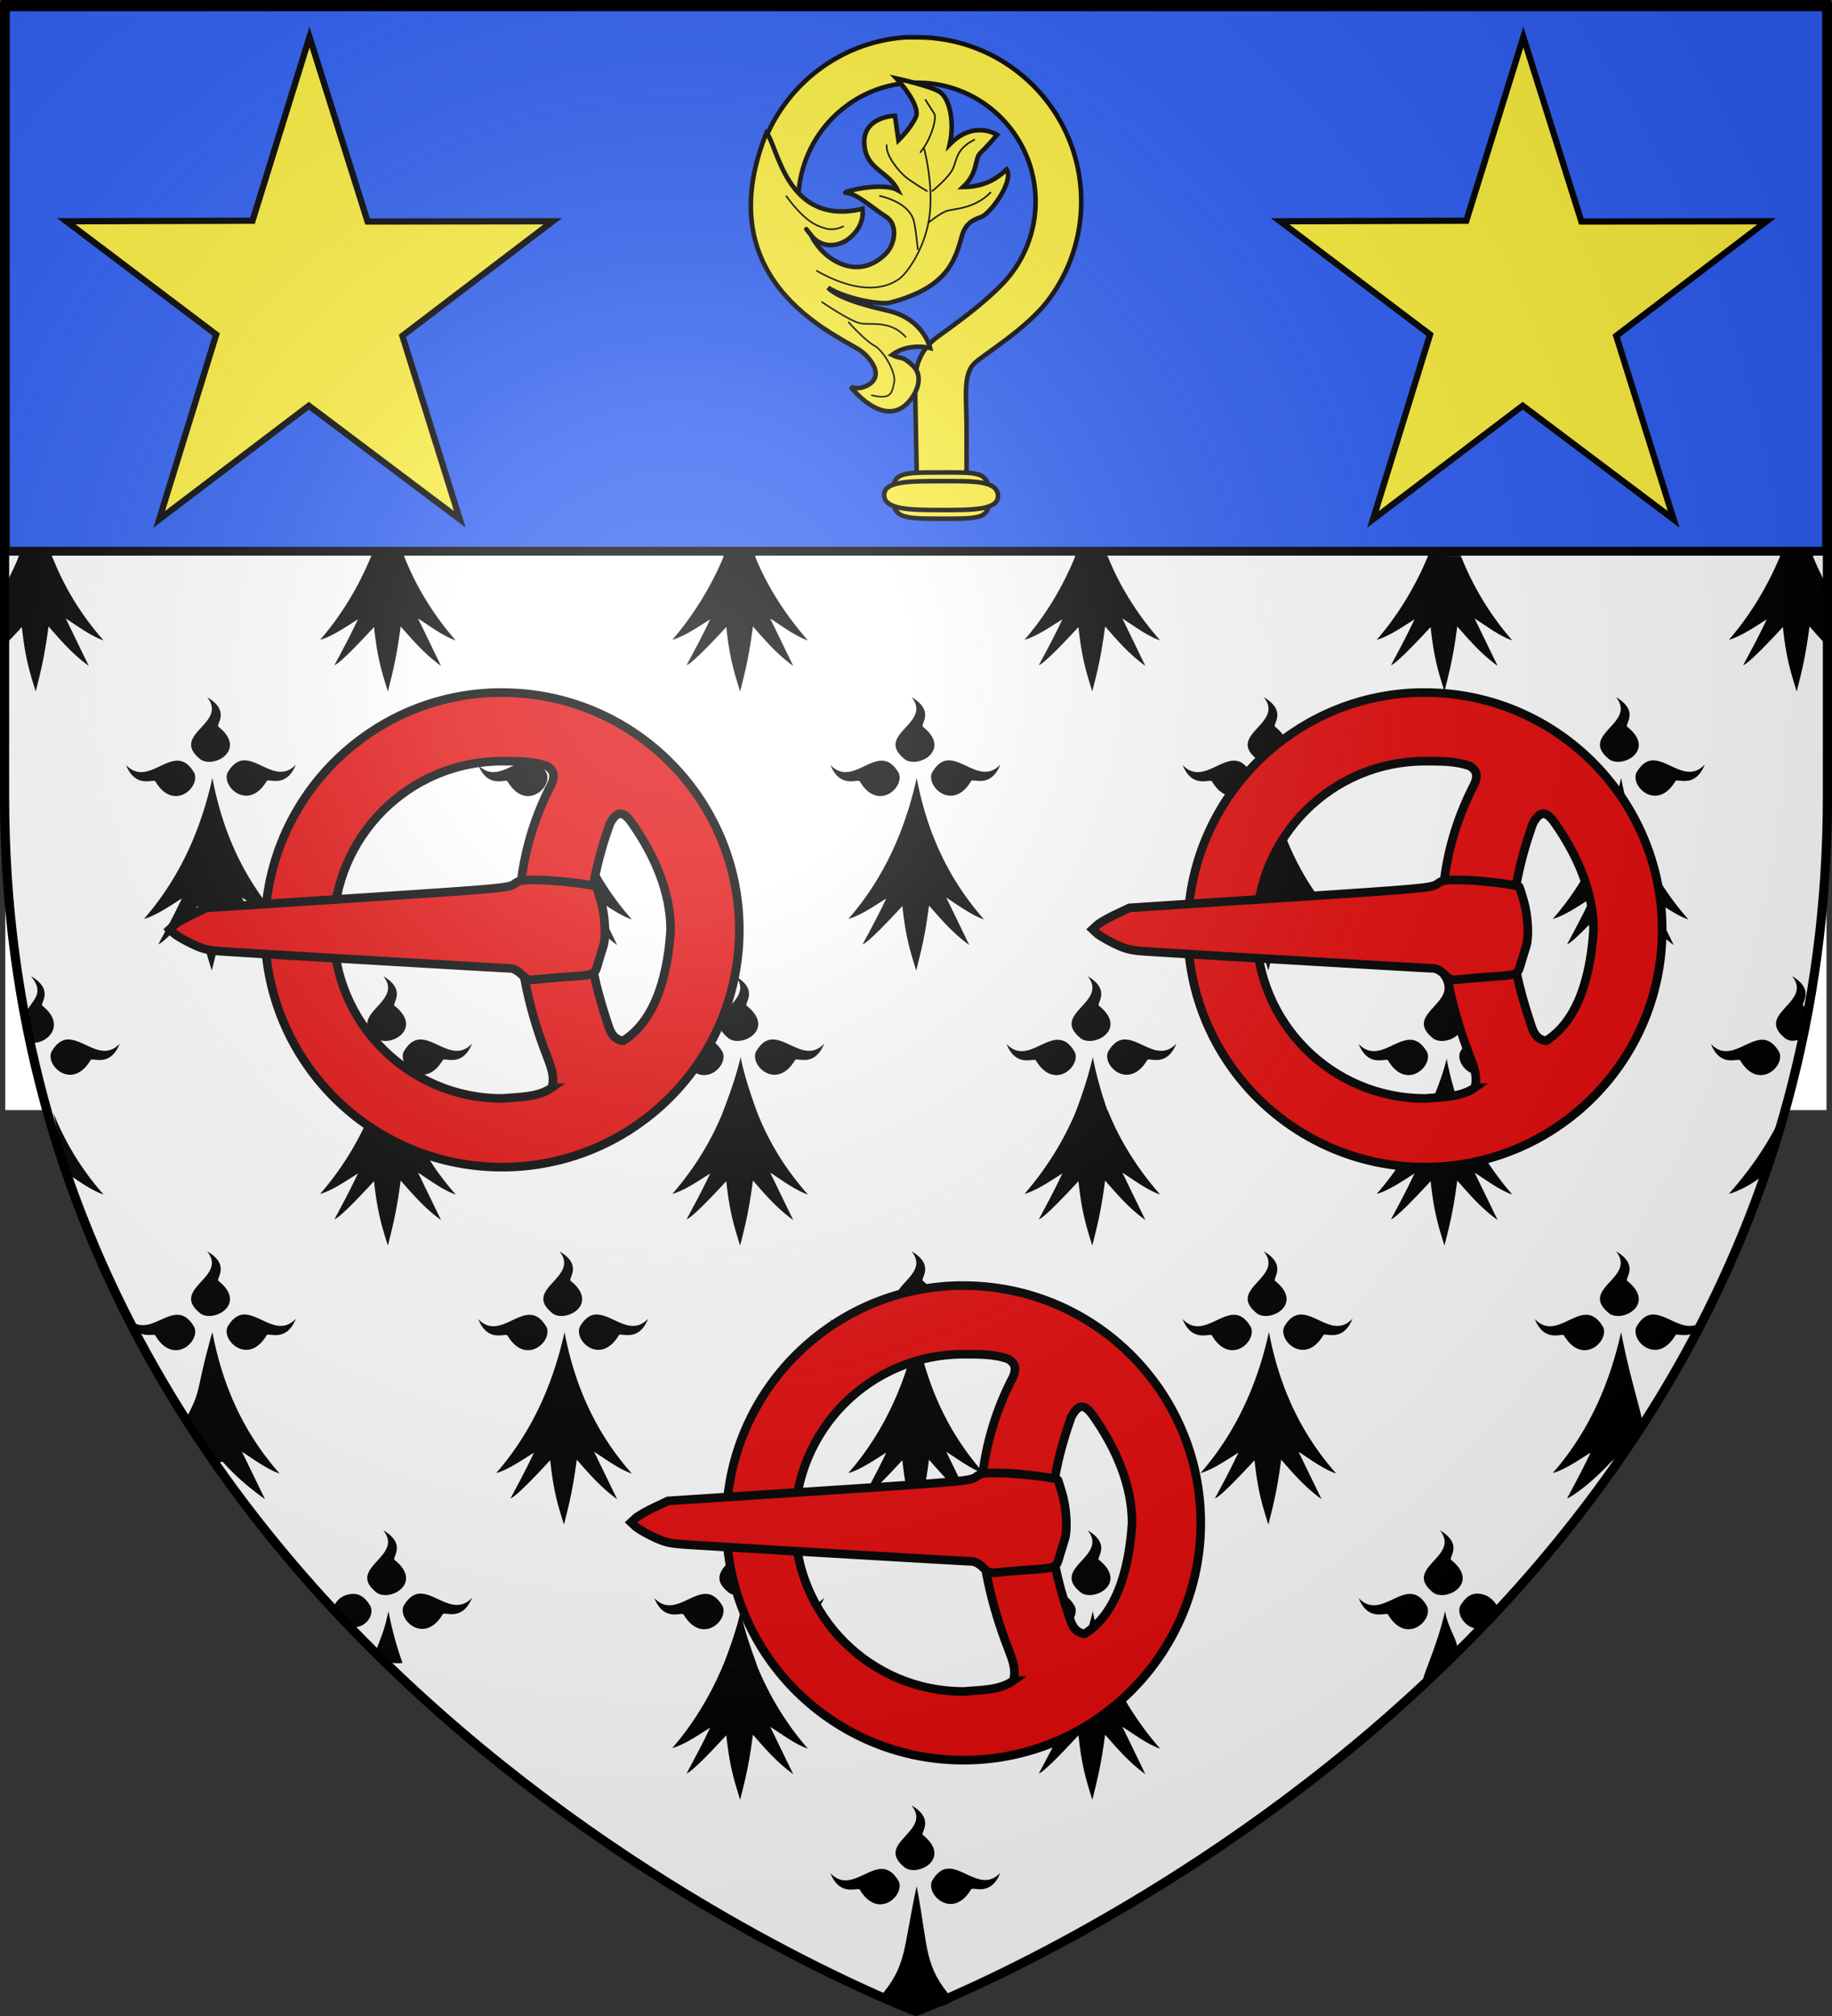
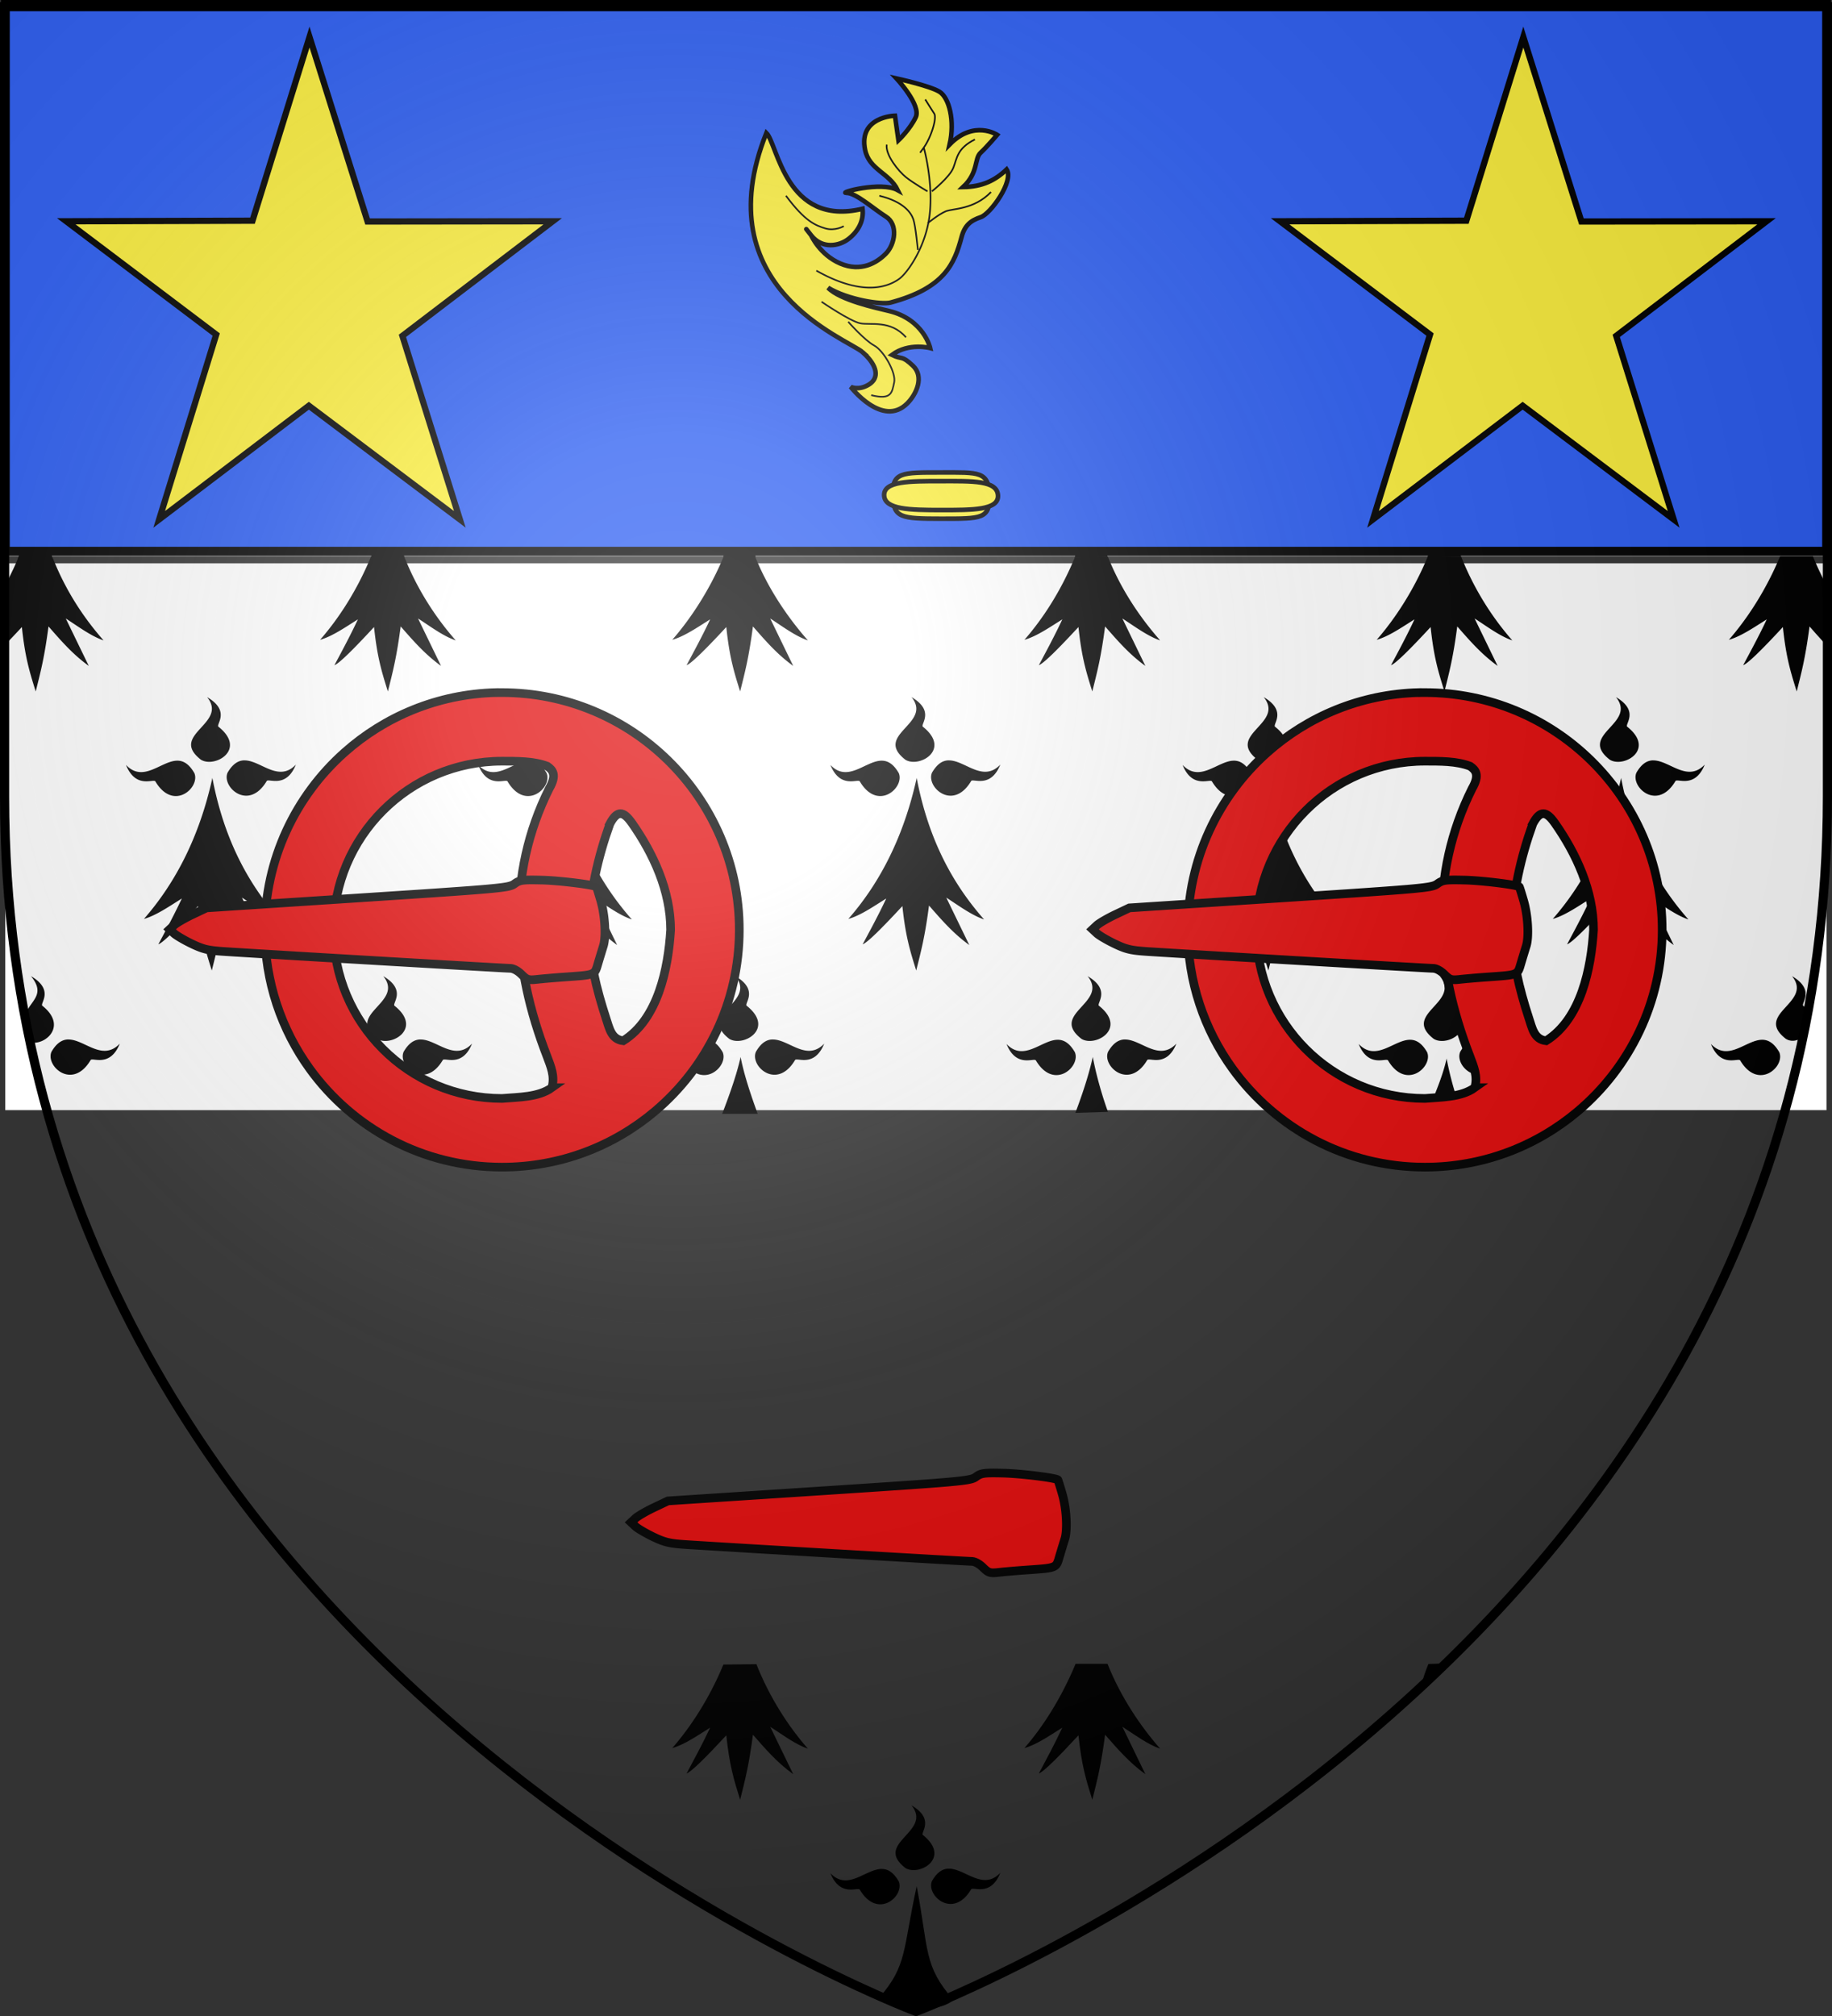
<svg xmlns="http://www.w3.org/2000/svg" xmlns:xlink="http://www.w3.org/1999/xlink" width="600" height="660" version="1.0">
  <rect width="100%" height="100%" fill="#333333" stroke="none" />
  <desc>Flag of Canton of Valais (Wallis)</desc>
  <defs>
    <radialGradient xlink:href="#a" id="b" cx="221.445" cy="226.331" r="300" fx="221.445" fy="226.331" gradientTransform="matrix(1.353 0 0 1.349 -77.63 -85.747)" gradientUnits="userSpaceOnUse" />
    <linearGradient id="a">
      <stop offset="0" style="stop-color:white;stop-opacity:.314" />
      <stop offset=".19" style="stop-color:white;stop-opacity:.251" />
      <stop offset=".6" style="stop-color:#6b6b6b;stop-opacity:.125" />
      <stop offset="1" style="stop-color:black;stop-opacity:.125" />
    </linearGradient>
  </defs>
  <g style="display:inline">
    <g style="display:inline">
-       <path d="M303.046 659.057s298.5-112.32 298.5-397.772V2.734h-597v258.551c0 285.452 298.5 397.772 298.5 397.772" style="fill:#fff;fill-opacity:1;fill-rule:evenodd;stroke:none;stroke-width:1px;stroke-linecap:butt;stroke-linejoin:miter;stroke-opacity:1" transform="translate(-2.77 -.553)" />
      <path d="M4.497 3.57h596.466v179.009H4.497z" style="fill:#fff;fill-opacity:1;fill-rule:nonzero;stroke:none;stroke-width:2.902;stroke-miterlimit:4;stroke-dasharray:none;stroke-opacity:1" transform="translate(-2.77 -.553)" />
-       <path d="M8.528 2.049a101 101 0 0 1-4.533 9.543v10.744c.221-.14.437-.29.657-.429-.217.462-.44.892-.657 1.343v7.43a303 303 0 0 0 5.94-6.258c1.033 9.805 2.443 14.438 4.531 21.087 1.663-6.638 2.87-11.2 4.189-21.287 3.977 4.51 7.81 9.045 13.19 12.915L24.312 21.62c3.901 2.494 8.242 5.781 12.378 7.172C30.31 21.557 24.574 12.925 20.25 2.05zm115.369 0c-4.523 10.959-10.24 19.64-16.285 26.544 3.856-1.057 8.186-4.055 12.378-6.686-2.564 5.458-5.126 10.185-7.69 15.001 1.531-.519 6.376-5.354 12.972-12.486 1.034 9.805 2.444 14.438 4.532 21.087 1.663-6.638 2.869-11.2 4.189-21.287 3.976 4.51 7.84 9.045 13.221 12.915l-7.532-15.516c3.9 2.494 8.21 5.781 12.346 7.172-6.38-7.236-12.095-15.87-16.41-26.744zm115.338 0c-4.523 10.959-10.24 19.64-16.285 26.544 3.856-1.057 8.217-4.055 12.409-6.686-2.564 5.458-5.157 10.185-7.72 15.001 1.53-.519 6.406-5.354 13.002-12.486 1.034 9.805 2.444 14.438 4.532 21.087 1.663-6.638 2.87-11.2 4.189-21.287 3.977 4.51 7.81 9.045 13.19 12.915L255.02 21.62c3.9 2.494 8.21 5.781 12.347 7.172-6.38-7.236-12.095-15.87-16.41-26.744zm115.337 0c-4.522 10.959-10.238 19.64-16.284 26.544 3.856-1.057 8.217-4.055 12.409-6.686-2.564 5.458-5.126 10.185-7.69 15.001 1.53-.519 6.376-5.354 12.972-12.486 1.034 9.805 2.443 14.438 4.532 21.087 1.663-6.638 2.869-11.2 4.189-21.287 3.976 4.51 7.81 9.045 13.19 12.915l-7.533-15.516c3.9 2.494 8.242 5.781 12.378 7.172-6.38-7.236-12.117-15.868-16.441-26.744zm115.37 0c-4.523 10.959-10.24 19.64-16.285 26.544 3.856-1.057 8.186-4.055 12.377-6.686-2.563 5.458-5.125 10.185-7.689 15.001 1.53-.519 6.376-5.354 12.972-12.486 1.034 9.805 2.443 14.438 4.532 21.087 1.663-6.638 2.869-11.2 4.189-21.287 3.976 4.51 7.84 9.045 13.221 12.915l-7.533-15.516c3.9 2.494 8.21 5.781 12.347 7.172-6.38-7.236-12.095-15.87-16.41-26.744zm115.337 0c-4.522 10.959-10.238 19.64-16.284 26.544 3.856-1.057 8.217-4.055 12.409-6.686-2.564 5.458-5.158 10.185-7.72 15.001 1.53-.519 6.406-5.354 13.002-12.486 1.034 9.805 2.443 14.438 4.532 21.087 1.663-6.638 2.869-11.2 4.189-21.287 1.876 2.128 3.73 4.247 5.72 6.314v-8.772l-.063-.143c.018.012.044.017.063.029v-10.6A92 92 0 0 1 597 2.048zM70.604 47.366c7.045 8.738-12.653 12.217-2.032 20.487 4.53 2.808 15.11-3.273 5.814-10.744-1.201-.64 4.18-5.057-3.782-9.743m115.369 0c7.045 8.738-12.653 12.217-2.032 20.487 4.53 2.808 15.078-3.273 5.783-10.744-1.201-.64 4.211-5.057-3.751-9.743m115.338 0c7.045 8.738-12.653 12.217-2.032 20.487 4.53 2.808 15.11-3.273 5.814-10.744-1.201-.64 4.18-5.057-3.782-9.743m115.338 0c7.045 8.738-12.653 12.217-2.032 20.487 4.53 2.808 15.11-3.273 5.814-10.744-1.201-.64 4.18-5.057-3.782-9.743m115.369 0c7.045 8.738-12.653 12.217-2.032 20.487 4.53 2.808 15.078-3.273 5.783-10.744-1.202-.64 4.21-5.057-3.751-9.743M82.388 68.08c-1.763.167-3.492 1.254-5.095 4.03-2.01 4.652 6.833 12.72 12.784 2.8.42-1.211 6.328 2.665 9.596-5.458-5.602 5.886-11.333-1.139-16.535-1.372-.255-.01-.499-.023-.75 0m115.338 0c-1.763.167-3.46 1.254-5.064 4.03-2.01 4.652 6.802 12.72 12.753 2.8.42-1.211 6.36 2.665 9.627-5.458-5.602 5.886-11.364-1.139-16.566-1.372-.255-.01-.499-.023-.75 0m115.337 0c-1.762.167-3.46 1.254-5.063 4.03-2.01 4.652 6.833 12.72 12.784 2.8.42-1.211 6.328 2.665 9.596-5.458-5.602 5.886-11.333-1.139-16.535-1.372-.255-.01-.53-.023-.782 0m115.37 0c-1.763.167-3.492 1.254-5.095 4.03-2.011 4.652 6.833 12.72 12.784 2.8.42-1.211 6.328 2.665 9.596-5.458-5.602 5.886-11.333-1.139-16.535-1.372-.255-.01-.499-.023-.75 0m115.337 0c-1.762.167-3.46 1.254-5.063 4.03-2.01 4.652 6.802 12.72 12.753 2.8.42-1.211 6.36 2.665 9.627-5.458-5.602 5.886-11.364-1.139-16.567-1.372-.254-.01-.498-.023-.75 0m-483.168.086c-5.203.233-10.965 7.286-16.567 1.4 3.268 8.124 9.238 4.247 9.659 5.458 5.95 9.92 14.732 1.852 12.721-2.8-1.832-3.172-3.778-4.149-5.813-4.058m115.337 0c-5.202.233-10.933 7.286-16.534 1.4 3.267 8.124 9.206 4.247 9.627 5.458 5.95 9.92 14.763 1.852 12.753-2.8-1.833-3.172-3.81-4.149-5.846-4.058m115.338 0c-5.202.233-10.933 7.286-16.535 1.4 3.268 8.124 9.238 4.247 9.659 5.458 5.95 9.92 14.732 1.852 12.721-2.8-1.832-3.172-3.81-4.149-5.845-4.058m115.37 0c-5.203.233-10.965 7.286-16.567 1.4 3.268 8.124 9.238 4.247 9.659 5.458 5.95 9.92 14.732 1.852 12.721-2.8-1.832-3.172-3.778-4.149-5.814-4.058m115.337 0c-5.202.233-10.933 7.286-16.535 1.4 3.268 8.124 9.207 4.247 9.627 5.458 5.951 9.92 14.764 1.852 12.753-2.8-1.832-3.172-3.81-4.149-5.845-4.058M72.323 73.825c-4.581 20.815-13.134 35.55-22.411 46.145 3.856-1.057 8.217-4.055 12.409-6.686-2.564 5.459-5.126 10.185-7.69 15.001 1.531-.519 6.376-5.383 12.972-12.515 1.034 9.805 2.444 14.439 4.532 21.087 1.663-6.638 2.869-11.17 4.189-21.258 3.977 4.51 7.84 9.045 13.221 12.915l-7.532-15.515c3.9 2.493 8.21 5.752 12.346 7.143-9.807-11.124-18.076-25.5-22.036-46.317m115.338 0c-4.581 20.815-13.103 35.55-22.38 46.145 3.856-1.057 8.186-4.055 12.378-6.686-2.564 5.459-5.126 10.185-7.69 15.001 1.53-.519 6.407-5.383 13.003-12.515 1.034 9.805 2.412 14.439 4.501 21.087 1.663-6.638 2.869-11.17 4.189-21.258 3.976 4.51 7.84 9.045 13.221 12.915l-7.533-15.515c3.901 2.493 8.21 5.752 12.347 7.143-9.807-11.124-18.077-25.5-22.036-46.317m115.338 0c-4.581 20.815-13.103 35.55-22.38 46.145 3.856-1.057 8.217-4.055 12.409-6.686-2.564 5.459-5.157 10.185-7.72 15.001 1.53-.519 6.406-5.383 13.002-12.515 1.034 9.805 2.444 14.439 4.532 21.087 1.663-6.638 2.869-11.17 4.189-21.258 3.976 4.51 7.81 9.045 13.19 12.915l-7.533-15.515c3.9 2.493 8.242 5.752 12.378 7.143-9.807-11.124-18.108-25.5-22.067-46.317m115.369 0c-4.581 20.815-13.134 35.55-22.411 46.145 3.856-1.057 8.217-4.055 12.409-6.686-2.564 5.459-5.126 10.185-7.69 15.001 1.53-.519 6.376-5.383 12.972-12.515 1.034 9.805 2.443 14.439 4.532 21.087 1.663-6.638 2.869-11.17 4.189-21.258 3.976 4.51 7.84 9.045 13.221 12.915l-7.533-15.515c3.9 2.493 8.21 5.752 12.347 7.143-9.807-11.124-18.077-25.5-22.036-46.317m115.338 0c-4.582 20.815-13.103 35.55-22.38 46.145 3.856-1.057 8.186-4.055 12.377-6.686-2.563 5.459-5.125 10.185-7.689 15.001 1.53-.519 6.407-5.383 13.003-12.515 1.034 9.805 2.412 14.439 4.501 21.087 1.663-6.638 2.869-11.17 4.188-21.258 3.977 4.51 7.842 9.045 13.222 12.915l-7.533-15.515c3.9 2.493 8.21 5.752 12.347 7.143-9.808-11.124-18.077-25.5-22.036-46.317m-520.771 64.89c7.045 8.737-12.653 12.245-2.032 20.515 4.53 2.808 15.11-3.301 5.814-10.772-1.201-.64 4.18-5.058-3.782-9.744m115.369 0c7.045 8.737-12.653 12.245-2.032 20.515 4.53 2.808 15.078-3.301 5.783-10.772-1.201-.64 4.211-5.058-3.751-9.744m115.338 0c7.045 8.737-12.653 12.245-2.032 20.515 4.53 2.808 15.078-3.301 5.783-10.772-1.201-.64 4.211-5.058-3.751-9.744m115.338 0c7.045 8.737-12.653 12.245-2.032 20.515 4.53 2.808 15.11-3.301 5.814-10.772-1.201-.64 4.18-5.058-3.782-9.744m115.369 0c7.045 8.737-12.653 12.245-2.032 20.515 4.53 2.808 15.078-3.301 5.783-10.772-1.201-.64 4.211-5.058-3.751-9.744m115.338 0c7.045 8.737-12.653 12.245-2.032 20.515 4.53 2.808 15.078-3.301 5.782-10.772-1.2-.64 4.212-5.058-3.75-9.744M24.719 159.458c-1.762.166-3.492 1.253-5.095 4.028-2.01 4.653 6.833 12.692 12.784 2.772.42-1.21 6.329 2.666 9.596-5.457-5.602 5.886-11.333-1.11-16.535-1.343-.255-.012-.499-.024-.75 0m115.338 0c-1.763.166-3.492 1.253-5.095 4.028-2.01 4.653 6.833 12.692 12.784 2.772.42-1.21 6.36 2.666 9.627-5.457-5.602 5.886-11.364-1.11-16.566-1.343-.255-.012-.499-.024-.75 0m115.337 0c-1.762.166-3.46 1.253-5.063 4.028-2.01 4.653 6.833 12.692 12.784 2.772.42-1.21 6.328 2.666 9.596-5.457-5.602 5.886-11.333-1.11-16.535-1.343a6 6 0 0 0-.782 0m115.37 0c-1.763.166-3.492 1.253-5.095 4.028-2.01 4.653 6.833 12.692 12.784 2.772.42-1.21 6.328 2.666 9.596-5.457-5.602 5.886-11.333-1.11-16.535-1.343-.255-.012-.499-.024-.75 0m115.337 0c-1.762.166-3.491 1.253-5.094 4.028-2.011 4.653 6.833 12.692 12.784 2.772.42-1.21 6.36 2.666 9.627-5.457-5.602 5.886-11.364-1.11-16.566-1.343-.255-.012-.499-.024-.75 0m115.026.057c-1.65.262-3.244 1.362-4.751 3.971-1.162 2.689 1.316 6.484 4.75 7.315zm-482.856.028c-5.203.233-10.965 7.258-16.567 1.372 3.268 8.123 9.238 4.247 9.659 5.457 5.95 9.92 14.763 1.881 12.753-2.771-1.833-3.172-3.81-4.149-5.845-4.058m115.337 0c-5.202.233-10.933 7.258-16.534 1.372 3.267 8.123 9.206 4.247 9.627 5.457 5.95 9.92 14.763 1.881 12.752-2.771-1.832-3.172-3.809-4.149-5.845-4.058m115.338 0c-5.202.233-10.933 7.258-16.535 1.372 3.268 8.123 9.238 4.247 9.659 5.457 5.95 9.92 14.732 1.881 12.721-2.771-1.832-3.172-3.81-4.149-5.845-4.058m115.37 0c-5.203.233-10.965 7.258-16.567 1.372 3.267 8.123 9.238 4.247 9.659 5.457 5.95 9.92 14.763 1.881 12.752-2.771-1.832-3.172-3.809-4.149-5.845-4.058m115.337 0c-5.202.233-10.933 7.258-16.535 1.372 3.268 8.123 9.206 4.247 9.627 5.457 5.95 9.92 14.764 1.881 12.753-2.771-1.832-3.172-3.81-4.149-5.845-4.058m-575.658.086v11.315c3.446-.804 5.92-4.64 4.751-7.343-1.497-2.593-3.106-3.697-4.75-3.972m10.628 5.543c-1.362 6.19-4.06 13.132-6.036 18.297H20.09c-1.88-5.153-4.286-12.084-5.467-18.297m115.369 0c-1.34 6.088-3.737 12.512-5.695 17.637l-.098.255 11.067-.08c-1.876-5.154-4.092-11.6-5.274-17.812m115.338 0c-1.363 6.19-3.736 12.484-5.712 17.65h10.662c-1.876-5.154-3.769-11.437-4.95-17.65m115.338 0c-1.363 6.19-4.005 12.752-5.98 17.918h2.27l8.596-.23c-1.88-5.153-3.705-11.475-4.886-17.688m115.369 0c-1.363 6.19-3.736 12.484-5.712 17.65h10.986c-1.876-5.154-4.093-11.437-5.274-17.65m115.338 0c-1.363 6.19-3.737 12.484-5.712 17.65h10.985c-1.875-5.154-4.092-11.437-5.273-17.65" style="fill:#000;fill-opacity:1;fill-rule:evenodd;stroke:none;stroke-width:2.031;stroke-linecap:round;stroke-linejoin:round;stroke-miterlimit:4;stroke-dasharray:none;stroke-opacity:1;display:inline" transform="translate(-2.77 -.553)" />
+       <path d="M8.528 2.049a101 101 0 0 1-4.533 9.543v10.744c.221-.14.437-.29.657-.429-.217.462-.44.892-.657 1.343v7.43a303 303 0 0 0 5.94-6.258c1.033 9.805 2.443 14.438 4.531 21.087 1.663-6.638 2.87-11.2 4.189-21.287 3.977 4.51 7.81 9.045 13.19 12.915L24.312 21.62c3.901 2.494 8.242 5.781 12.378 7.172C30.31 21.557 24.574 12.925 20.25 2.05zm115.369 0c-4.523 10.959-10.24 19.64-16.285 26.544 3.856-1.057 8.186-4.055 12.378-6.686-2.564 5.458-5.126 10.185-7.69 15.001 1.531-.519 6.376-5.354 12.972-12.486 1.034 9.805 2.444 14.438 4.532 21.087 1.663-6.638 2.869-11.2 4.189-21.287 3.976 4.51 7.84 9.045 13.221 12.915l-7.532-15.516c3.9 2.494 8.21 5.781 12.346 7.172-6.38-7.236-12.095-15.87-16.41-26.744zm115.338 0c-4.523 10.959-10.24 19.64-16.285 26.544 3.856-1.057 8.217-4.055 12.409-6.686-2.564 5.458-5.157 10.185-7.72 15.001 1.53-.519 6.406-5.354 13.002-12.486 1.034 9.805 2.444 14.438 4.532 21.087 1.663-6.638 2.87-11.2 4.189-21.287 3.977 4.51 7.81 9.045 13.19 12.915L255.02 21.62c3.9 2.494 8.21 5.781 12.347 7.172-6.38-7.236-12.095-15.87-16.41-26.744zm115.337 0c-4.522 10.959-10.238 19.64-16.284 26.544 3.856-1.057 8.217-4.055 12.409-6.686-2.564 5.458-5.126 10.185-7.69 15.001 1.53-.519 6.376-5.354 12.972-12.486 1.034 9.805 2.443 14.438 4.532 21.087 1.663-6.638 2.869-11.2 4.189-21.287 3.976 4.51 7.81 9.045 13.19 12.915l-7.533-15.516c3.9 2.494 8.242 5.781 12.378 7.172-6.38-7.236-12.117-15.868-16.441-26.744zm115.37 0c-4.523 10.959-10.24 19.64-16.285 26.544 3.856-1.057 8.186-4.055 12.377-6.686-2.563 5.458-5.125 10.185-7.689 15.001 1.53-.519 6.376-5.354 12.972-12.486 1.034 9.805 2.443 14.438 4.532 21.087 1.663-6.638 2.869-11.2 4.189-21.287 3.976 4.51 7.84 9.045 13.221 12.915l-7.533-15.516c3.9 2.494 8.21 5.781 12.347 7.172-6.38-7.236-12.095-15.87-16.41-26.744zm115.337 0c-4.522 10.959-10.238 19.64-16.284 26.544 3.856-1.057 8.217-4.055 12.409-6.686-2.564 5.458-5.158 10.185-7.72 15.001 1.53-.519 6.406-5.354 13.002-12.486 1.034 9.805 2.443 14.438 4.532 21.087 1.663-6.638 2.869-11.2 4.189-21.287 1.876 2.128 3.73 4.247 5.72 6.314v-8.772l-.063-.143c.018.012.044.017.063.029v-10.6A92 92 0 0 1 597 2.048zM70.604 47.366c7.045 8.738-12.653 12.217-2.032 20.487 4.53 2.808 15.11-3.273 5.814-10.744-1.201-.64 4.18-5.057-3.782-9.743m115.369 0c7.045 8.738-12.653 12.217-2.032 20.487 4.53 2.808 15.078-3.273 5.783-10.744-1.201-.64 4.211-5.057-3.751-9.743m115.338 0c7.045 8.738-12.653 12.217-2.032 20.487 4.53 2.808 15.11-3.273 5.814-10.744-1.201-.64 4.18-5.057-3.782-9.743m115.338 0c7.045 8.738-12.653 12.217-2.032 20.487 4.53 2.808 15.11-3.273 5.814-10.744-1.201-.64 4.18-5.057-3.782-9.743m115.369 0c7.045 8.738-12.653 12.217-2.032 20.487 4.53 2.808 15.078-3.273 5.783-10.744-1.202-.64 4.21-5.057-3.751-9.743M82.388 68.08c-1.763.167-3.492 1.254-5.095 4.03-2.01 4.652 6.833 12.72 12.784 2.8.42-1.211 6.328 2.665 9.596-5.458-5.602 5.886-11.333-1.139-16.535-1.372-.255-.01-.499-.023-.75 0m115.338 0c-1.763.167-3.46 1.254-5.064 4.03-2.01 4.652 6.802 12.72 12.753 2.8.42-1.211 6.36 2.665 9.627-5.458-5.602 5.886-11.364-1.139-16.566-1.372-.255-.01-.499-.023-.75 0m115.337 0c-1.762.167-3.46 1.254-5.063 4.03-2.01 4.652 6.833 12.72 12.784 2.8.42-1.211 6.328 2.665 9.596-5.458-5.602 5.886-11.333-1.139-16.535-1.372-.255-.01-.53-.023-.782 0m115.37 0c-1.763.167-3.492 1.254-5.095 4.03-2.011 4.652 6.833 12.72 12.784 2.8.42-1.211 6.328 2.665 9.596-5.458-5.602 5.886-11.333-1.139-16.535-1.372-.255-.01-.499-.023-.75 0m115.337 0c-1.762.167-3.46 1.254-5.063 4.03-2.01 4.652 6.802 12.72 12.753 2.8.42-1.211 6.36 2.665 9.627-5.458-5.602 5.886-11.364-1.139-16.567-1.372-.254-.01-.498-.023-.75 0m-483.168.086c-5.203.233-10.965 7.286-16.567 1.4 3.268 8.124 9.238 4.247 9.659 5.458 5.95 9.92 14.732 1.852 12.721-2.8-1.832-3.172-3.778-4.149-5.813-4.058m115.337 0c-5.202.233-10.933 7.286-16.534 1.4 3.267 8.124 9.206 4.247 9.627 5.458 5.95 9.92 14.763 1.852 12.753-2.8-1.833-3.172-3.81-4.149-5.846-4.058m115.338 0c-5.202.233-10.933 7.286-16.535 1.4 3.268 8.124 9.238 4.247 9.659 5.458 5.95 9.92 14.732 1.852 12.721-2.8-1.832-3.172-3.81-4.149-5.845-4.058m115.37 0c-5.203.233-10.965 7.286-16.567 1.4 3.268 8.124 9.238 4.247 9.659 5.458 5.95 9.92 14.732 1.852 12.721-2.8-1.832-3.172-3.778-4.149-5.814-4.058m115.337 0c-5.202.233-10.933 7.286-16.535 1.4 3.268 8.124 9.207 4.247 9.627 5.458 5.951 9.92 14.764 1.852 12.753-2.8-1.832-3.172-3.81-4.149-5.845-4.058M72.323 73.825c-4.581 20.815-13.134 35.55-22.411 46.145 3.856-1.057 8.217-4.055 12.409-6.686-2.564 5.459-5.126 10.185-7.69 15.001 1.531-.519 6.376-5.383 12.972-12.515 1.034 9.805 2.444 14.439 4.532 21.087 1.663-6.638 2.869-11.17 4.189-21.258 3.977 4.51 7.84 9.045 13.221 12.915l-7.532-15.515c3.9 2.493 8.21 5.752 12.346 7.143-9.807-11.124-18.076-25.5-22.036-46.317m115.338 0c-4.581 20.815-13.103 35.55-22.38 46.145 3.856-1.057 8.186-4.055 12.378-6.686-2.564 5.459-5.126 10.185-7.69 15.001 1.53-.519 6.407-5.383 13.003-12.515 1.034 9.805 2.412 14.439 4.501 21.087 1.663-6.638 2.869-11.17 4.189-21.258 3.976 4.51 7.84 9.045 13.221 12.915l-7.533-15.515c3.901 2.493 8.21 5.752 12.347 7.143-9.807-11.124-18.077-25.5-22.036-46.317m115.338 0c-4.581 20.815-13.103 35.55-22.38 46.145 3.856-1.057 8.217-4.055 12.409-6.686-2.564 5.459-5.157 10.185-7.72 15.001 1.53-.519 6.406-5.383 13.002-12.515 1.034 9.805 2.444 14.439 4.532 21.087 1.663-6.638 2.869-11.17 4.189-21.258 3.976 4.51 7.81 9.045 13.19 12.915l-7.533-15.515c3.9 2.493 8.242 5.752 12.378 7.143-9.807-11.124-18.108-25.5-22.067-46.317m115.369 0c-4.581 20.815-13.134 35.55-22.411 46.145 3.856-1.057 8.217-4.055 12.409-6.686-2.564 5.459-5.126 10.185-7.69 15.001 1.53-.519 6.376-5.383 12.972-12.515 1.034 9.805 2.443 14.439 4.532 21.087 1.663-6.638 2.869-11.17 4.189-21.258 3.976 4.51 7.84 9.045 13.221 12.915l-7.533-15.515c3.9 2.493 8.21 5.752 12.347 7.143-9.807-11.124-18.077-25.5-22.036-46.317m115.338 0c-4.582 20.815-13.103 35.55-22.38 46.145 3.856-1.057 8.186-4.055 12.377-6.686-2.563 5.459-5.125 10.185-7.689 15.001 1.53-.519 6.407-5.383 13.003-12.515 1.034 9.805 2.412 14.439 4.501 21.087 1.663-6.638 2.869-11.17 4.188-21.258 3.977 4.51 7.842 9.045 13.222 12.915l-7.533-15.515c3.9 2.493 8.21 5.752 12.347 7.143-9.808-11.124-18.077-25.5-22.036-46.317m-520.771 64.89c7.045 8.737-12.653 12.245-2.032 20.515 4.53 2.808 15.11-3.301 5.814-10.772-1.201-.64 4.18-5.058-3.782-9.744m115.369 0c7.045 8.737-12.653 12.245-2.032 20.515 4.53 2.808 15.078-3.301 5.783-10.772-1.201-.64 4.211-5.058-3.751-9.744m115.338 0c7.045 8.737-12.653 12.245-2.032 20.515 4.53 2.808 15.078-3.301 5.783-10.772-1.201-.64 4.211-5.058-3.751-9.744m115.338 0c7.045 8.737-12.653 12.245-2.032 20.515 4.53 2.808 15.11-3.301 5.814-10.772-1.201-.64 4.18-5.058-3.782-9.744m115.369 0c7.045 8.737-12.653 12.245-2.032 20.515 4.53 2.808 15.078-3.301 5.783-10.772-1.201-.64 4.211-5.058-3.751-9.744m115.338 0c7.045 8.737-12.653 12.245-2.032 20.515 4.53 2.808 15.078-3.301 5.782-10.772-1.2-.64 4.212-5.058-3.75-9.744M24.719 159.458c-1.762.166-3.492 1.253-5.095 4.028-2.01 4.653 6.833 12.692 12.784 2.772.42-1.21 6.329 2.666 9.596-5.457-5.602 5.886-11.333-1.11-16.535-1.343-.255-.012-.499-.024-.75 0m115.338 0c-1.763.166-3.492 1.253-5.095 4.028-2.01 4.653 6.833 12.692 12.784 2.772.42-1.21 6.36 2.666 9.627-5.457-5.602 5.886-11.364-1.11-16.566-1.343-.255-.012-.499-.024-.75 0m115.337 0c-1.762.166-3.46 1.253-5.063 4.028-2.01 4.653 6.833 12.692 12.784 2.772.42-1.21 6.328 2.666 9.596-5.457-5.602 5.886-11.333-1.11-16.535-1.343a6 6 0 0 0-.782 0m115.37 0c-1.763.166-3.492 1.253-5.095 4.028-2.01 4.653 6.833 12.692 12.784 2.772.42-1.21 6.328 2.666 9.596-5.457-5.602 5.886-11.333-1.11-16.535-1.343-.255-.012-.499-.024-.75 0m115.337 0c-1.762.166-3.491 1.253-5.094 4.028-2.011 4.653 6.833 12.692 12.784 2.772.42-1.21 6.36 2.666 9.627-5.457-5.602 5.886-11.364-1.11-16.566-1.343-.255-.012-.499-.024-.75 0m115.026.057c-1.65.262-3.244 1.362-4.751 3.971-1.162 2.689 1.316 6.484 4.75 7.315zm-482.856.028c-5.203.233-10.965 7.258-16.567 1.372 3.268 8.123 9.238 4.247 9.659 5.457 5.95 9.92 14.763 1.881 12.753-2.771-1.833-3.172-3.81-4.149-5.845-4.058m115.337 0c-5.202.233-10.933 7.258-16.534 1.372 3.267 8.123 9.206 4.247 9.627 5.457 5.95 9.92 14.763 1.881 12.752-2.771-1.832-3.172-3.809-4.149-5.845-4.058m115.338 0c-5.202.233-10.933 7.258-16.535 1.372 3.268 8.123 9.238 4.247 9.659 5.457 5.95 9.92 14.732 1.881 12.721-2.771-1.832-3.172-3.81-4.149-5.845-4.058m115.37 0c-5.203.233-10.965 7.258-16.567 1.372 3.267 8.123 9.238 4.247 9.659 5.457 5.95 9.92 14.763 1.881 12.752-2.771-1.832-3.172-3.809-4.149-5.845-4.058m115.337 0c-5.202.233-10.933 7.258-16.535 1.372 3.268 8.123 9.206 4.247 9.627 5.457 5.95 9.92 14.764 1.881 12.753-2.771-1.832-3.172-3.81-4.149-5.845-4.058m-575.658.086v11.315c3.446-.804 5.92-4.64 4.751-7.343-1.497-2.593-3.106-3.697-4.75-3.972m10.628 5.543c-1.362 6.19-4.06 13.132-6.036 18.297H20.09c-1.88-5.153-4.286-12.084-5.467-18.297m115.369 0c-1.34 6.088-3.737 12.512-5.695 17.637l-.098.255 11.067-.08c-1.876-5.154-4.092-11.6-5.274-17.812m115.338 0c-1.363 6.19-3.736 12.484-5.712 17.65h10.662c-1.876-5.154-3.769-11.437-4.95-17.65m115.338 0c-1.363 6.19-4.005 12.752-5.98 17.918h2.27l8.596-.23c-1.88-5.153-3.705-11.475-4.886-17.688m115.369 0c-1.363 6.19-3.736 12.484-5.712 17.65h10.986c-1.876-5.154-4.093-11.437-5.274-17.65m115.338 0h10.985c-1.875-5.154-4.092-11.437-5.273-17.65" style="fill:#000;fill-opacity:1;fill-rule:evenodd;stroke:none;stroke-width:2.031;stroke-linecap:round;stroke-linejoin:round;stroke-miterlimit:4;stroke-dasharray:none;stroke-opacity:1;display:inline" transform="translate(-2.77 -.553)" />
      <path d="M4.497 184.984h596.466v179.009H4.497z" style="fill:#fff;fill-opacity:1;fill-rule:nonzero;stroke:none;stroke-width:2.902;stroke-miterlimit:4;stroke-dasharray:none;stroke-opacity:1" transform="translate(-2.77 -.553)" />
      <path d="M8.69 183.3c-1.402 3.398-3.088 6.734-4.695 9.706v10.743c.221-.14.437-.29.657-.428-.217.461-.44.891-.657 1.343v7.429a303 303 0 0 0 5.94-6.258c1.033 9.805 2.443 14.439 4.531 21.087 1.663-6.638 2.87-11.2 4.189-21.287 3.977 4.511 7.81 9.046 13.19 12.915l-7.533-15.515c3.901 2.493 8.242 5.78 12.378 7.172-6.38-7.237-12.278-16.03-16.603-26.907zm115.53-.404c-4.522 10.958-10.562 20.206-16.608 27.11 3.856-1.057 8.186-4.055 12.378-6.685-2.564 5.458-5.126 10.184-7.69 15 1.531-.518 6.376-5.353 12.972-12.486 1.034 9.805 2.444 14.439 4.532 21.087 1.663-6.638 2.869-11.2 4.189-21.287 3.976 4.511 7.84 9.046 13.221 12.915l-7.532-15.515c3.9 2.493 8.21 5.78 12.346 7.172-6.38-7.236-12.5-16.437-16.815-27.311zm115.663-.405c-4.523 10.959-10.887 20.611-16.933 27.516 3.856-1.058 8.217-4.056 12.409-6.686-2.564 5.458-5.157 10.184-7.72 15 1.53-.518 6.406-5.353 13.002-12.486 1.034 9.805 2.444 14.439 4.532 21.087 1.663-6.638 2.87-11.2 4.189-21.287 3.977 4.511 7.81 9.046 13.19 12.915l-7.533-15.515c3.9 2.493 8.21 5.78 12.347 7.172-6.38-7.236-13.067-16.842-17.382-27.716h-10.101m114.919.513c-4.523 10.96-10.468 20.098-16.514 27.003 3.856-1.058 8.217-4.056 12.409-6.686-2.564 5.458-5.126 10.184-7.69 15 1.53-.518 6.376-5.353 12.972-12.486 1.034 9.805 2.443 14.439 4.532 21.087 1.663-6.638 2.869-11.2 4.189-21.287 3.976 4.511 7.81 9.046 13.19 12.915l-7.533-15.515c3.9 2.493 8.242 5.78 12.378 7.172-6.38-7.237-12.804-16.555-17.128-27.432zm115.626-.351c-4.523 10.959-10.725 20.45-16.771 27.354 3.856-1.058 8.186-4.056 12.377-6.686-2.563 5.458-5.125 10.184-7.689 15 1.53-.518 6.376-5.353 12.972-12.486 1.034 9.805 2.443 14.439 4.532 21.087 1.663-6.638 2.869-11.2 4.189-21.287 3.976 4.511 7.84 9.046 13.221 12.915l-7.533-15.515c3.9 2.493 8.21 5.78 12.347 7.172-6.38-7.236-12.419-16.518-16.734-27.392zm115.337 0c-4.522 10.959-10.724 20.45-16.77 27.354 3.856-1.058 8.217-4.056 12.409-6.686-2.564 5.458-5.158 10.184-7.72 15 1.53-.518 6.406-5.353 13.002-12.486 1.034 9.805 2.443 14.439 4.532 21.087 1.663-6.638 2.869-11.2 4.189-21.287 1.876 2.13 3.73 4.248 5.72 6.315v-8.772l-.063-.143c.018.012.044.017.063.029v-10.601c-1.488-2.822-3.348-6.624-4.612-9.81zM70.604 228.78c7.045 8.737-12.653 12.216-2.032 20.487 4.53 2.808 15.11-3.273 5.814-10.744-1.201-.64 4.18-5.057-3.782-9.743m115.369 0c7.045 8.737-12.653 12.216-2.032 20.487 4.53 2.808 15.078-3.273 5.783-10.744-1.201-.64 4.211-5.057-3.751-9.743m115.338 0c7.045 8.737-12.653 12.216-2.032 20.487 4.53 2.808 15.11-3.273 5.814-10.744-1.201-.64 4.18-5.057-3.782-9.743m115.338 0c7.045 8.737-12.653 12.216-2.032 20.487 4.53 2.808 15.11-3.273 5.814-10.744-1.201-.64 4.18-5.057-3.782-9.743m115.369 0c7.045 8.737-12.653 12.216-2.032 20.487 4.53 2.808 15.078-3.273 5.783-10.744-1.202-.64 4.21-5.057-3.751-9.743m-449.63 20.715c-1.763.166-3.492 1.254-5.095 4.029-2.01 4.652 6.833 12.72 12.784 2.8.42-1.21 6.328 2.666 9.596-5.457-5.602 5.886-11.333-1.14-16.535-1.372-.255-.011-.499-.024-.75 0m115.338 0c-1.763.166-3.46 1.254-5.064 4.029-2.01 4.652 6.802 12.72 12.753 2.8.42-1.21 6.36 2.666 9.627-5.457-5.602 5.886-11.364-1.14-16.566-1.372-.255-.011-.499-.024-.75 0m115.337 0c-1.762.166-3.46 1.254-5.063 4.029-2.01 4.652 6.833 12.72 12.784 2.8.42-1.21 6.328 2.666 9.596-5.457-5.602 5.886-11.333-1.14-16.535-1.372-.255-.011-.53-.024-.782 0m115.37 0c-1.763.166-3.492 1.254-5.095 4.029-2.011 4.652 6.833 12.72 12.784 2.8.42-1.21 6.328 2.666 9.596-5.457-5.602 5.886-11.333-1.14-16.535-1.372-.255-.011-.499-.024-.75 0m115.337 0c-1.762.166-3.46 1.254-5.063 4.029-2.01 4.652 6.802 12.72 12.753 2.8.42-1.21 6.36 2.666 9.627-5.457-5.602 5.886-11.364-1.14-16.567-1.372-.254-.011-.498-.024-.75 0m-483.168.086c-5.203.232-10.965 7.286-16.567 1.4 3.268 8.123 9.238 4.247 9.659 5.457 5.95 9.92 14.732 1.853 12.721-2.8-1.832-3.171-3.778-4.148-5.813-4.057m115.337 0c-5.202.232-10.933 7.286-16.534 1.4 3.267 8.123 9.206 4.247 9.627 5.457 5.95 9.92 14.763 1.853 12.753-2.8-1.833-3.171-3.81-4.148-5.846-4.057m115.338 0c-5.202.232-10.933 7.286-16.535 1.4 3.268 8.123 9.238 4.247 9.659 5.457 5.95 9.92 14.732 1.853 12.721-2.8-1.832-3.171-3.81-4.148-5.845-4.057m115.37 0c-5.203.232-10.965 7.286-16.567 1.4 3.268 8.123 9.238 4.247 9.659 5.457 5.95 9.92 14.732 1.853 12.721-2.8-1.832-3.171-3.778-4.148-5.814-4.057m115.337 0c-5.202.232-10.933 7.286-16.535 1.4 3.268 8.123 9.207 4.247 9.627 5.457 5.951 9.92 14.764 1.853 12.753-2.8-1.832-3.171-3.81-4.148-5.845-4.057m-449.661 5.657c-4.581 20.815-13.134 35.551-22.411 46.146 3.856-1.057 8.217-4.056 12.409-6.686-2.564 5.458-5.126 10.185-7.69 15 1.531-.518 6.376-5.382 12.972-12.514 1.034 9.805 2.444 14.438 4.532 21.087 1.663-6.638 2.869-11.171 4.189-21.259 3.977 4.511 7.84 9.046 13.221 12.915l-7.532-15.515c3.9 2.493 8.21 5.752 12.346 7.144-9.807-11.124-18.076-25.5-22.036-46.318m115.338 0c-4.581 20.815-13.103 35.551-22.38 46.146 3.856-1.057 8.186-4.056 12.378-6.686-2.564 5.458-5.126 10.185-7.69 15 1.53-.518 6.407-5.382 13.003-12.514 1.034 9.805 2.412 14.438 4.501 21.087 1.663-6.638 2.869-11.171 4.189-21.259 3.976 4.511 7.84 9.046 13.221 12.915l-7.533-15.515c3.901 2.493 8.21 5.752 12.347 7.144-9.807-11.124-18.077-25.5-22.036-46.318m115.338 0c-4.581 20.815-13.103 35.551-22.38 46.146 3.856-1.057 8.217-4.056 12.409-6.686-2.564 5.458-5.157 10.185-7.72 15 1.53-.518 6.406-5.382 13.002-12.514 1.034 9.805 2.444 14.438 4.532 21.087 1.663-6.638 2.869-11.171 4.189-21.259 3.976 4.511 7.81 9.046 13.19 12.915l-7.533-15.515c3.9 2.493 8.242 5.752 12.378 7.144-9.807-11.124-18.108-25.5-22.067-46.318m115.369 0c-4.581 20.815-13.134 35.551-22.411 46.146 3.856-1.057 8.217-4.056 12.409-6.686-2.564 5.458-5.126 10.185-7.69 15 1.53-.518 6.376-5.382 12.972-12.514 1.034 9.805 2.443 14.438 4.532 21.087 1.663-6.638 2.869-11.171 4.189-21.259 3.976 4.511 7.84 9.046 13.221 12.915l-7.533-15.515c3.9 2.493 8.21 5.752 12.347 7.144-9.807-11.124-18.077-25.5-22.036-46.318m115.338 0c-4.582 20.815-13.103 35.551-22.38 46.146 3.856-1.057 8.186-4.056 12.377-6.686-2.563 5.458-5.125 10.185-7.689 15 1.53-.518 6.407-5.382 13.003-12.514 1.034 9.805 2.412 14.438 4.501 21.087 1.663-6.638 2.869-11.171 4.188-21.259 3.977 4.511 7.842 9.046 13.222 12.915l-7.533-15.515c3.9 2.493 8.21 5.752 12.347 7.144-9.808-11.124-18.077-25.5-22.036-46.318m-520.771 64.89c7.045 8.738-6.239 8.58-1.574 20.974 4.072 3.266 14.652-3.76 5.356-11.23-1.201-.64 4.18-5.058-3.782-9.744m115.369 0c7.045 8.738-12.653 12.246-2.032 20.516 4.53 2.808 15.078-3.301 5.783-10.772-1.201-.64 4.211-5.058-3.751-9.744m115.338 0c7.045 8.738-12.653 12.246-2.032 20.516 4.53 2.808 15.078-3.301 5.783-10.772-1.201-.64 4.211-5.058-3.751-9.744m115.338 0c7.045 8.738-12.653 12.246-2.032 20.516 4.53 2.808 15.11-3.301 5.814-10.772-1.201-.64 4.18-5.058-3.782-9.744m115.369 0c7.045 8.738-12.653 12.246-2.032 20.516 4.53 2.808 15.078-3.301 5.783-10.772-1.201-.64 4.211-5.058-3.751-9.744m115.338 0c7.045 8.738-12.653 12.246-2.032 20.516 4.53 2.808 11.413-4.218 5.782-10.772-1.2-.64 4.212-5.058-3.75-9.744M24.719 340.872c-1.762.166-3.492 1.254-5.095 4.029-2.01 4.652 6.833 12.692 12.784 2.772.42-1.211 6.329 2.666 9.596-5.458-5.602 5.886-11.333-1.11-16.535-1.343-.255-.011-.499-.023-.75 0m115.338 0c-1.763.166-3.492 1.254-5.095 4.029-2.01 4.652 6.833 12.692 12.784 2.772.42-1.211 6.36 2.666 9.627-5.458-5.602 5.886-11.364-1.11-16.566-1.343-.255-.011-.499-.023-.75 0m115.337 0c-1.762.166-3.46 1.254-5.063 4.029-2.01 4.652 6.833 12.692 12.784 2.772.42-1.211 6.328 2.666 9.596-5.458-5.602 5.886-11.333-1.11-16.535-1.343a6 6 0 0 0-.782 0m115.37 0c-1.763.166-3.492 1.254-5.095 4.029-2.01 4.652 6.833 12.692 12.784 2.772.42-1.211 6.328 2.666 9.596-5.458-5.602 5.886-11.333-1.11-16.535-1.343-.255-.011-.499-.023-.75 0m115.337 0c-1.762.166-3.491 1.254-5.094 4.029-2.011 4.652 6.833 12.692 12.784 2.772.42-1.211 6.36 2.666 9.627-5.458-5.602 5.886-11.364-1.11-16.566-1.343-.255-.011-.499-.023-.75 0m-367.83.086c-5.203.232-10.965 7.257-16.567 1.371 3.268 8.124 9.238 4.247 9.659 5.458 5.95 9.92 14.763 1.88 12.753-2.772-1.833-3.171-3.81-4.148-5.845-4.057m115.337 0c-5.202.232-10.933 7.257-16.534 1.371 3.267 8.124 9.206 4.247 9.627 5.458 5.95 9.92 14.763 1.88 12.752-2.772-1.832-3.171-3.809-4.148-5.845-4.057m115.338 0c-5.202.232-10.933 7.257-16.535 1.371 3.268 8.124 9.238 4.247 9.659 5.458 5.95 9.92 14.732 1.88 12.721-2.772-1.832-3.171-3.81-4.148-5.845-4.057m115.37 0c-5.203.232-10.965 7.257-16.567 1.371 3.267 8.124 9.238 4.247 9.659 5.458 5.95 9.92 14.763 1.88 12.752-2.772-1.832-3.171-3.809-4.148-5.845-4.057m115.337 0c-5.202.232-10.933 7.257-16.535 1.371 3.268 8.124 9.206 4.247 9.627 5.458 5.95 9.92 14.764 1.88 12.753-2.772-1.832-3.171-3.81-4.148-5.845-4.057m-565.03 5.629 4.657 17c-1.88-5.153-3.476-10.788-4.657-17m115.369 0c-1.362 6.19-4.06 13.455-6.036 18.62h11.634c-1.876-5.153-4.416-12.408-5.598-18.62m115.338 0c-1.363 6.19-4.06 13.455-6.036 18.62h11.634c-1.876-5.153-4.417-12.408-5.598-18.62m115.338 0c-1.363 6.19-3.737 13.131-5.712 18.297l10.693-.324c-1.88-5.154-3.8-11.76-4.981-17.973m115.884.515c-1.326 6.028-4.023 11.942-5.976 17.003-.052.136.24-.005.188.13l10.529-.017c-1.876-5.154-3.56-10.903-4.74-17.116m114.823-.515c-1.363 6.19-3.089 11.835-5.064 17 0 0 6.245-10.788 5.064-17" style="fill:#000;fill-opacity:1;fill-rule:evenodd;stroke:none;stroke-width:2.031;stroke-linecap:round;stroke-linejoin:round;stroke-miterlimit:4;stroke-dasharray:none;stroke-opacity:1;display:inline" transform="translate(-2.77 -.553)" />
-       <path d="m31.845 399.964-7.533-15.515c3.901 2.493 8.242 5.78 12.378 7.172-6.38-7.237-12.116-15.868-16.441-26.745 0 0 6.216 31.218 11.596 35.088m92.376-35.412c-4.523 10.959-10.563 19.964-16.609 26.869 3.856-1.058 8.186-4.056 12.378-6.687-2.564 5.459-5.126 10.185-7.69 15.001 1.531-.518 6.376-5.354 12.972-12.486 1.034 9.805 2.444 14.438 4.532 21.087 1.663-6.638 2.869-11.2 4.189-21.287 3.976 4.51 7.84 9.045 13.221 12.915l-7.532-15.515c3.9 2.493 8.21 5.78 12.346 7.172-6.38-7.236-12.095-15.87-16.41-26.745zm115.223.324c-4.523 10.959-10.448 19.64-16.494 26.545 3.856-1.058 8.217-4.056 12.409-6.687-2.564 5.459-5.157 10.185-7.72 15.001 1.53-.518 6.406-5.354 13.002-12.486 1.034 9.805 2.444 14.438 4.532 21.087 1.663-6.638 2.87-11.2 4.189-21.287 3.977 4.51 7.81 9.045 13.19 12.915l-7.533-15.515c3.9 2.493 8.21 5.78 12.347 7.172-6.38-7.236-12.19-15.756-16.505-26.63zm115.776-.648c-4.522 10.96-10.886 20.288-16.932 27.193 3.856-1.058 8.217-4.056 12.409-6.687-2.564 5.459-5.126 10.185-7.69 15.001 1.53-.518 6.376-5.354 12.972-12.486 1.034 9.805 2.443 14.438 4.532 21.087 1.663-6.638 2.869-11.2 4.189-21.287 3.976 4.51 7.81 9.045 13.19 12.915l-7.533-15.515c3.9 2.493 8.242 5.78 12.378 7.172-6.38-7.237-12.765-16.516-17.09-27.393zm115.37-.162c-4.523 10.96-10.887 20.45-16.933 27.355 3.856-1.058 8.186-4.056 12.377-6.687-2.563 5.459-5.125 10.185-7.689 15.001 1.53-.518 6.376-5.354 12.972-12.486 1.034 9.805 2.443 14.438 4.532 21.087 1.663-6.638 2.869-11.2 4.189-21.287 3.976 4.51 7.84 9.045 13.221 12.915l-7.533-15.515c3.9 2.493 8.21 5.78 12.347 7.172-6.38-7.236-12.553-16.73-16.868-27.604zm116.522-.106c-5.439 11.875-12.071 20.556-18.117 27.46 3.856-1.057 10.43-4.703 12.14-7.333 1.102-7.37-4.24 10.832-6.804 15.648zM70.604 410.193c7.045 8.738-12.653 12.217-2.032 20.487 4.53 2.808 15.11-3.272 5.814-10.743-1.201-.64 4.18-5.058-3.782-9.744m115.369 0c7.045 8.738-12.653 12.217-2.032 20.487 4.53 2.808 15.078-3.272 5.783-10.743-1.201-.64 4.211-5.058-3.751-9.744m115.338 0c7.045 8.738-12.653 12.217-2.032 20.487 4.53 2.808 15.11-3.272 5.814-10.743-1.201-.64 4.18-5.058-3.782-9.744m115.338 0c7.045 8.738-12.653 12.217-2.032 20.487 4.53 2.808 15.11-3.272 5.814-10.743-1.201-.64 4.18-5.058-3.782-9.744m115.369 0c7.045 8.738-12.653 12.217-2.032 20.487 4.53 2.808 15.078-3.272 5.783-10.743-1.202-.64 4.21-5.058-3.751-9.744M82.388 430.91c-1.763.166-3.492 1.253-5.095 4.029-2.01 4.652 6.833 12.72 12.784 2.8.42-1.21 6.328 2.666 9.596-5.458-5.602 5.886-11.333-1.139-16.535-1.371-.255-.012-.499-.024-.75 0m115.338 0c-1.763.166-3.46 1.253-5.064 4.029-2.01 4.652 6.802 12.72 12.753 2.8.42-1.21 6.36 2.666 9.627-5.458-5.602 5.886-11.364-1.139-16.566-1.371-.255-.012-.499-.024-.75 0m115.337 0c-1.762.166-3.46 1.253-5.063 4.029-2.01 4.652 6.833 12.72 12.784 2.8.42-1.21 6.328 2.666 9.596-5.458-5.602 5.886-11.333-1.139-16.535-1.371-.255-.012-.53-.024-.782 0m115.37 0c-1.763.166-3.492 1.253-5.095 4.029-2.011 4.652 6.833 12.72 12.784 2.8.42-1.21 6.328 2.666 9.596-5.458-5.602 5.886-11.333-1.139-16.535-1.371-.255-.012-.499-.024-.75 0m115.337 0c-1.762.166-3.46 1.253-5.063 4.029-2.01 4.652 6.802 12.72 12.753 2.8.42-1.21 6.36 2.666 9.627-5.458-5.602 5.886-11.364-1.139-16.567-1.371-.254-.012-.498-.024-.75 0m-483.168.085c-5.203.233-10.506 6.828-16.108.942 3.267 8.124 8.779 4.705 9.2 5.916 5.95 9.92 14.732 1.852 12.721-2.8-1.832-3.172-3.778-4.149-5.813-4.058m115.337 0c-5.202.233-10.933 7.287-16.534 1.4 3.267 8.124 9.206 4.247 9.627 5.458 5.95 9.92 14.763 1.852 12.753-2.8-1.833-3.172-3.81-4.149-5.846-4.058m115.338 0c-5.202.233-10.933 7.287-16.535 1.4 3.268 8.124 9.238 4.247 9.659 5.458 5.95 9.92 14.732 1.852 12.721-2.8-1.832-3.172-3.81-4.149-5.845-4.058m115.37 0c-5.203.233-10.965 7.287-16.567 1.4 3.268 8.124 9.238 4.247 9.659 5.458 5.95 9.92 14.732 1.852 12.721-2.8-1.832-3.172-3.778-4.149-5.814-4.058m115.337 0c-5.202.233-10.933 7.287-16.535 1.4 3.268 8.124 9.207 4.247 9.627 5.458 5.951 9.92 14.764 1.852 12.753-2.8-1.832-3.172-3.81-4.149-5.845-4.058m-449.661 5.658c-5.882 20.815-3.165 18.057-8.805 28.652 2.099-2.45-.775-2.917 2.773 1.968 1.327 1.828 5.436 13.46 9.385 11.802 3.977 4.51 8.489 8.398 13.87 12.267l-7.533-15.515c3.9 2.493 8.21 5.752 12.346 7.143-9.807-11.123-18.076-25.5-22.036-46.317m115.338 0c-4.581 20.815-13.103 35.55-22.38 46.146 3.856-1.058 8.186-4.056 12.378-6.686-2.564 5.458-5.126 10.184-7.69 15 1.53-.518 6.407-5.382 13.003-12.515 1.034 9.806 2.412 14.439 4.501 21.087 1.663-6.637 2.869-11.17 4.189-21.258 3.976 4.51 7.84 9.046 13.221 12.915l-7.533-15.515c3.901 2.493 8.21 5.752 12.347 7.143-9.807-11.123-18.077-25.5-22.036-46.317m115.338 0c-4.581 20.815-13.103 35.55-22.38 46.146 3.856-1.058 8.217-4.056 12.409-6.686-2.564 5.458-5.157 10.184-7.72 15 1.53-.518 6.406-5.382 13.002-12.515 1.034 9.806 2.444 14.439 4.532 21.087 1.663-6.637 2.869-11.17 4.189-21.258 3.976 4.51 7.81 9.046 13.19 12.915l-7.533-15.515c3.9 2.493 8.242 5.752 12.378 7.143-9.807-11.123-18.108-25.5-22.067-46.317m115.369 0c-4.581 20.815-13.134 35.55-22.411 46.146 3.856-1.058 8.217-4.056 12.409-6.686-2.564 5.458-5.126 10.184-7.69 15 1.53-.518 6.376-5.382 12.972-12.515 1.034 9.806 2.443 14.439 4.532 21.087 1.663-6.637 2.869-11.17 4.189-21.258 3.976 4.51 7.84 9.046 13.221 12.915l-7.533-15.515c3.9 2.493 8.21 5.752 12.347 7.143-9.807-11.123-18.077-25.5-22.036-46.317m115.338 0c-4.582 20.815-13.103 35.55-22.38 46.146 3.856-1.058 8.186-4.056 12.377-6.686-2.563 5.458-5.125 10.184-7.689 15 1.53-.518 7.703-4.734 14.299-11.867 3.065-2.356 6.13-7.294 9.195-11.194 3.9 2.493-1.843-10.582-5.802-31.4m-405.402 64.89c7.045 8.737-12.653 12.245-2.032 20.515 4.53 2.808 15.078-3.3 5.783-10.772-1.201-.64 4.211-5.057-3.751-9.743m115.338 0c7.045 8.737-12.653 12.245-2.032 20.515 4.53 2.808 15.078-3.3 5.783-10.772-1.201-.64 4.211-5.057-3.751-9.743m115.338 0c7.045 8.737-12.653 12.245-2.032 20.515 4.53 2.808 15.11-3.3 5.814-10.772-1.201-.64 4.18-5.057-3.782-9.743m115.369 0c7.045 8.737-12.653 12.245-2.032 20.515 4.53 2.808 15.078-3.3 5.783-10.772-1.201-.64 4.211-5.057-3.751-9.743m-334.292 20.744c-1.763.166-3.492 1.254-5.095 4.029-2.01 4.652 6.833 12.691 12.784 2.771.42-1.21 6.36 2.666 9.627-5.457-5.602 5.886-11.364-1.11-16.566-1.343-.255-.012-.499-.024-.75 0m115.337 0c-1.762.166-3.46 1.254-5.063 4.029-2.01 4.652 6.833 12.691 12.784 2.771.42-1.21 6.328 2.666 9.596-5.457-5.602 5.886-11.333-1.11-16.535-1.343a6 6 0 0 0-.782 0m115.37 0c-1.763.166-3.492 1.254-5.095 4.029-2.01 4.652 6.833 12.691 12.784 2.771.42-1.21 6.328 2.666 9.596-5.457-5.602 5.886-11.333-1.11-16.535-1.343-.255-.012-.499-.024-.75 0m115.337 0c-1.762.166-3.491 1.254-5.094 4.029-2.011 4.652 6.833 12.691 12.784 2.771.42-1.21-1.737-6.568-6.94-6.8-.254-.012-.498-.024-.75 0m-367.83.086c-5.203.232-6.681 4.646-6.26 5.857 5.95 9.92 14.115 2.852 12.105-1.8-1.833-3.172-3.81-4.148-5.845-4.057m115.337 0c-5.202.232-10.933 7.257-16.534 1.371 3.267 8.123 9.206 4.247 9.627 5.458 5.95 9.92 14.763 1.88 12.752-2.772-1.832-3.172-3.809-4.148-5.845-4.057m115.338 0c-5.202.232-10.933 7.257-16.535 1.371 3.268 8.123 9.238 4.247 9.659 5.458 5.95 9.92 14.732 1.88 12.721-2.772-1.832-3.172-3.81-4.148-5.845-4.057m115.37 0c-5.203.232-10.965 7.257-16.567 1.371 3.267 8.123 9.238 4.247 9.659 5.458 5.95 9.92 14.763 1.88 12.752-2.772-1.832-3.172-3.809-4.148-5.845-4.057M129.991 528c-1.362 6.19-1.256 5.422-4.835 14.94 3.154.84 4.017 2.429 9.46 2.062-1.875-5.154-3.443-10.79-4.625-17.002m115.338 0c-1.363 6.19-3.661 12.409-5.637 17.574h10.95c-1.876-5.153-4.132-11.361-5.313-17.574m115.338 0c-1.363 6.19-3.661 12.18-5.637 17.345h10.523c-1.88-5.153-3.705-11.132-4.886-17.345m115.369 0c-1.363 6.19-3.574 12.322-5.55 17.487l7.584-.485c5.251-4.506-.853-9.493-2.034-17.002" style="fill:#000;fill-opacity:1;fill-rule:evenodd;stroke:none;stroke-width:2.031;stroke-linecap:round;stroke-linejoin:round;stroke-miterlimit:4;stroke-dasharray:none;stroke-opacity:1;display:inline" transform="translate(-2.77 -.553)" />
      <path d="M135.618 546.29s4.315 10.874 0 0m104.075-.802c-4.523 10.959-10.697 20.441-16.743 27.346 3.856-1.057 8.217-4.055 12.409-6.686-2.564 5.458-5.157 10.185-7.72 15.001 1.53-.519 6.406-5.354 13.002-12.487 1.034 9.806 2.444 14.439 4.532 21.087 1.663-6.637 2.87-11.199 4.189-21.287 3.977 4.511 7.81 9.046 13.19 12.916l-7.533-15.516c3.9 2.494 8.21 5.781 12.347 7.172-6.38-7.236-12.553-16.786-16.868-27.66zm115.338-.23c-4.523 10.96-10.697 20.671-16.743 27.576 3.856-1.057 8.217-4.055 12.409-6.686-2.564 5.458-5.126 10.185-7.69 15.001 1.53-.519 6.376-5.354 12.972-12.487 1.034 9.806 2.443 14.439 4.532 21.087 1.663-6.637 2.869-11.199 4.189-21.287 3.976 4.511 7.81 9.046 13.19 12.916l-7.533-15.516c3.9 2.494 8.242 5.781 12.378 7.172-6.38-7.237-12.918-16.899-17.243-27.775zm115.558.06c-4.522 10.959-1.457 10.713 4.595-.162zm130.538 20.687-.063-.143zM301.31 591.607c7.045 8.737-12.653 12.217-2.032 20.487 4.53 2.808 15.11-3.273 5.814-10.744-1.201-.64 4.18-5.057-3.782-9.743m11.752 20.715c-1.762.166-3.46 1.254-5.063 4.03-2.01 4.652 6.833 12.72 12.784 2.8.42-1.211 6.328 2.665 9.596-5.458-5.602 5.886-11.333-1.14-16.535-1.372-.255-.011-.53-.023-.782 0m-21.786.086c-5.202.233-10.933 7.286-16.535 1.4 3.268 8.124 9.238 4.247 9.659 5.458 5.95 9.92 14.732 1.852 12.721-2.8-1.832-3.172-3.81-4.149-5.845-4.058M303 618.066c-4.581 20.814-3.024 25.93-12.301 36.524 4.516 4.219 20.255 5.097 24.289.63-9.807-11.124-8.029-16.337-11.988-37.154" style="fill:#000;fill-opacity:1;fill-rule:evenodd;stroke:none;stroke-width:2.031;stroke-linecap:round;stroke-linejoin:round;stroke-miterlimit:4;stroke-dasharray:none;stroke-opacity:1;display:inline" transform="translate(-2.77 -.553)" />
    </g>
  </g>
  <g style="fill:#2b5df2;fill-opacity:1;display:inline">
    <path d="M1.532 2.114h596.466v179.009H1.532z" style="opacity:1;fill:#2b5df2;fill-opacity:1;fill-rule:nonzero;stroke:#000;stroke-width:2.902;stroke-miterlimit:4;stroke-dasharray:none;stroke-opacity:1" transform="translate(.235 -.663)" />
  </g>
  <g style="fill:#e20909;fill-opacity:1">
    <g style="fill:#e20909;fill-opacity:1;display:inline">
      <g style="fill:#e20909;fill-opacity:1">
        <g style="fill:#e20909;fill-opacity:1">
-           <path d="M-332.38 755.07c1.15-3.965-.373-7.369-1.722-11.002-11.977-30.843-14.16-62.764.784-92.797 2.82-4.851 1.188-6.54-.674-7.816-4.834-1.828-10.54-1.719-15.695-1.736-32.318 0-58.532 26.245-58.532 58.562 0 32.318 26.214 58.531 58.531 58.532 5.597-.492 12.568-.346 17.308-3.743zm-19.433-137.164c-20.185.512-38.571 8.3-52.637 20.836-16.94 15.097-27.613 37.082-27.613 61.54 0 17.976 5.767 34.612 15.55 48.16 14.964 20.722 39.326 34.214 66.825 34.214 20.236 0 38.779-7.306 53.13-19.422 17.9-15.114 29.277-37.712 29.277-62.953 0-23.067-9.502-43.927-24.801-58.884-14.863-14.531-35.197-23.49-57.606-23.49-.71 0-1.418-.019-2.125 0zm39.584 45.57c-4.165 11.689-6.914 23.65-7.292 36.009-.015 10.726 2.657 21.394 5.919 31.391 1.17 3.45 1.803 7.434 6.014 7.912 12.182-7.604 15.649-25.321 16.463-38.507 0-13.562-6.038-26.533-13.415-37.044-3.024-4.307-5.128-4.544-7.69.239z" style="fill:#e20909;fill-opacity:1;fill-rule:evenodd;stroke:#000;stroke-width:3;stroke-linecap:butt;stroke-linejoin:miter;stroke-miterlimit:4;stroke-dasharray:none;stroke-opacity:1" transform="matrix(.943 0 0 .943 645.3 -161.799)" />
          <path d="M-314.507 705.919a490 490 0 0 0-1.776 5.827c-1.307 4.375-.69 4.125-12.158 4.938-2.98.211-6.975.556-8.88.766-3.2.353-3.625.223-5.609-1.716-1.333-1.303-2.842-2.097-3.984-2.098-1.62 0-80.557-4.642-98.847-5.812-5.967-.382-7.635-.768-11.679-2.706-2.594-1.244-5.384-2.882-6.199-3.642l-1.482-1.38 1.497-1.395c.824-.767 3.703-2.442 6.4-3.723l4.902-2.328 52.461-3.428c50.06-3.272 52.555-3.497 54.493-4.91 1.838-1.34 2.738-1.465 9.447-1.31 6.134.14 18.375 1.654 19.013 2.35.094.103.788 2.32 1.543 4.927 1.47 5.073 1.873 12.436.858 15.64z" style="fill:#e20909;fill-opacity:1;stroke:#000;stroke-width:3;stroke-miterlimit:4;stroke-dasharray:none;stroke-opacity:1" transform="matrix(.943 0 0 .943 645.3 -161.799)" />
        </g>
      </g>
    </g>
  </g>
  <g style="fill:#fcef3c;fill-opacity:1">
    <g style="fill:#fcef3c;fill-opacity:1;display:inline">
      <path d="m300.376 46.368 54.342 172.52 173.237-.21-140.652 107.17 53.725 171.633-141.27-106.285-140.034 106.285 53.343-172.857-140.27-105.946 174.237-.547z" style="fill:#fcef3c;fill-opacity:1;stroke:#000;stroke-width:5.845;stroke-miterlimit:4;stroke-dasharray:none;stroke-dashoffset:0;stroke-opacity:1" transform="matrix(.35 0 0 .35 -3.763 -4.092)" />
    </g>
  </g>
  <g style="display:inline">
-     <path d="M-115.68-385.067c-28.177 1.948-50.438 25.567-50.438 54.253 0 4.682.58 9.232 1.696 13.564h15.682c-1.542-4.203-2.373-8.824-2.373-13.564 0-20.99 16.497-38.197 37.214-39.248.668-.034 1.358 0 2.035 0 21.653 0 39.164 17.581 39.164 39.248 0 10.834-4.378 20.646-11.462 27.75-7.085 7.104-15.486 12.991-20.848 16.885-5.414 3.93-7.53 9.367-7.504 15.004.025 5.637.734 39.713.734 39.713h16.276v-23.82c0-11.911-1.376-18.876 3.183-22.597 4.707-3.843 17.267-11.561 23.996-20.59a53.93 53.93 0 0 0 10.714-32.345c0-29.959-24.313-54.253-54.253-54.253-.82 0-1.649-.036-2.459 0-.225.01-.454-.013-.678 0-.223.013-.456-.015-.678 0z" style="fill:#fcef3c;fill-opacity:1;fill-rule:nonzero;stroke:#000;stroke-width:1.513;stroke-miterlimit:4;stroke-dasharray:none;stroke-opacity:1" transform="matrix(.991 0 0 .991 411.204 393.815)" />
    <g style="fill:#f7d917;fill-opacity:1">
      <path d="M-84.22 41.896c1.835 1.65 2.02 3.131.74 3.918-1.28.786-2.22.278-2.22.278s3.873 5.04 6.894 2.02c1.126-1.127 2.098-3.27.678-4.597-1.419-1.326-1.268-.684-2.545-1.31 2.063-1.53 4.658-.834 4.658-.834s-.765-3.483-5.014-4.514c-1.53-.37-5.956-1.312-7.424-2.827 2.413 1.463 6.522 2.096 7.61 1.804 6.611-1.771 7.788-4.75 8.652-7.975.39-1.451 1.126-2.02 2.33-2.422 1.202-.4 4.084-4.425 3.159-5.813-1.377 1.32-2.958 2.116-5.304 2.146 1.895-1.774 1.348-3.455 2.135-4.18s2.014-2.179 2.014-2.179-2.822-1.861-5.784 1.166c.648-2.838-.047-5.7-1.266-6.425-1.218-.725-5.213-1.603-5.213-1.603s3.039 3.254 2.345 4.72-2.106 2.81-2.106 2.81l-.424-2.996s-4.472.096-3.64 4.155c.5 2.434 2.934 2.786 3.982 4.909-2.02-1.126-7.365.352-6.24.336 1.127-.015 3.308 1.953 4.804 2.894 1.496.94 1.115 3.337.005 4.478-1.11 1.142-3.043 2.293-5.557 1.229s-3.563-3.44-3.563-3.44-1.343-1.711 0 0c1.342 1.713 3.424 1.327 4.565.432s1.873-2.158 1.694-3.66c-9.363 2.254-10.336-7.888-11.71-9.234-7.58 18.898 9.91 25.064 11.745 26.714z" style="fill:#fcef3c;fill-opacity:1;fill-rule:evenodd;stroke:#000;stroke-width:.558;stroke-linecap:butt;stroke-linejoin:miter;stroke-miterlimit:4;stroke-dasharray:none;stroke-opacity:1" transform="translate(509.049 2.698)scale(2.689)" />
      <g style="fill:#f7d917;fill-opacity:1">
        <path d="M-89.88 31.945c6.047 3.43 9.115 1.715 10.107.993.993-.722 3.249-3.88 3.7-7.851s-.722-8.122-.722-8.122-.902 1.264 0 0c.903-1.263 1.625-3.61 1.264-4.15a80 80 0 0 1-1.083-1.715" style="fill:none;fill-opacity:1;fill-rule:evenodd;stroke:#000;stroke-width:.2;stroke-linecap:butt;stroke-linejoin:miter;stroke-miterlimit:4;stroke-dasharray:none;stroke-opacity:1" transform="translate(509.049 2.698)scale(2.689)" />
        <path fill="none" d="M-81.307 16.604c-.18 1.264 1.444 3.249 2.347 3.971.902.722 2.616 1.715 2.616 1.715M-70.568 15.973c-2.166 1.083-2.166 2.256-2.617 3.429s-2.617 2.888-2.617 2.888M-68.61 22.38c-2.093 2.166-4.662 1.985-5.518 2.346s-2.188 1.444-2.188 1.444M-82.21 22.831c2.979.722 3.881 2.076 4.152 2.888.27.812.541 3.7.541 3.7M-93.58 22.831c2.347 3.158 3.61 3.61 4.783 3.97 1.173.362 2.256-.27 2.256-.27M-78.96 40.067c-1.896-2.166-4.332-1.444-5.595-1.715-1.264-.27-4.693-2.617-4.693-2.617" style="fill:#fae429;fill-opacity:0;fill-rule:evenodd;stroke:#000;stroke-width:.2;stroke-linecap:butt;stroke-linejoin:miter;stroke-miterlimit:4;stroke-dasharray:none;stroke-opacity:1" transform="translate(509.049 2.698)scale(2.689)" />
        <path d="M-83.202 47.106c2.527.631 2.527-.361 2.798-1.534s-1.264-3.88-2.437-4.512-3.158-2.888-3.158-2.888" style="fill:none;fill-opacity:1;fill-rule:evenodd;stroke:#000;stroke-width:.2;stroke-linecap:butt;stroke-linejoin:miter;stroke-miterlimit:4;stroke-dasharray:none;stroke-opacity:1" transform="translate(509.049 2.698)scale(2.689)" />
      </g>
    </g>
    <g style="fill:#f7d917;fill-opacity:1">
      <path d="M-68.385 59.244c.065 2.852-.92 2.815-5.883 2.815-4.88 0-5.81-.108-5.883-2.815-.077-2.856 1.011-2.815 5.883-2.815 4.601 0 5.816-.185 5.883 2.815z" style="fill:#fcef3c;fill-opacity:1;fill-rule:nonzero;stroke:#000;stroke-width:.558;stroke-miterlimit:4;stroke-dasharray:none;stroke-opacity:1" transform="translate(507.915 2.941)scale(2.689)" />
      <path d="M-67.335 59.244c.076 1.782-3.106 1.76-6.933 1.76s-6.847-.068-6.932-1.76c-.09-1.785 3.105-1.76 6.932-1.76s6.853-.116 6.933 1.76z" style="fill:#fcef3c;fill-opacity:1;fill-rule:nonzero;stroke:#000;stroke-width:.558;stroke-miterlimit:4;stroke-dasharray:none;stroke-opacity:1" transform="translate(507.915 2.941)scale(2.689)" />
    </g>
  </g>
  <g style="fill:#fcef3c;fill-opacity:1">
    <g style="fill:#fcef3c;fill-opacity:1;display:inline">
      <path d="m300.376 46.368 54.342 172.52 173.237-.21-140.652 107.17 53.725 171.633-141.27-106.285-140.034 106.285 53.343-172.857-140.27-105.946 174.237-.547z" style="fill:#fcef3c;fill-opacity:1;stroke:#000;stroke-width:5.845;stroke-miterlimit:4;stroke-dasharray:none;stroke-dashoffset:0;stroke-opacity:1" transform="matrix(.35 0 0 .35 393.777 -4.092)" />
    </g>
  </g>
  <g style="fill:#e20909;fill-opacity:1">
    <g style="fill:#e20909;fill-opacity:1;display:inline">
      <g style="fill:#e20909;fill-opacity:1">
        <g style="fill:#e20909;fill-opacity:1">
          <path d="M-332.38 755.07c1.15-3.965-.373-7.369-1.722-11.002-11.977-30.843-14.16-62.764.784-92.797 2.82-4.851 1.188-6.54-.674-7.816-4.834-1.828-10.54-1.719-15.695-1.736-32.318 0-58.532 26.245-58.532 58.562 0 32.318 26.214 58.531 58.531 58.532 5.597-.492 12.568-.346 17.308-3.743zm-19.433-137.164c-20.185.512-38.571 8.3-52.637 20.836-16.94 15.097-27.613 37.082-27.613 61.54 0 17.976 5.767 34.612 15.55 48.16 14.964 20.722 39.326 34.214 66.825 34.214 20.236 0 38.779-7.306 53.13-19.422 17.9-15.114 29.277-37.712 29.277-62.953 0-23.067-9.502-43.927-24.801-58.884-14.863-14.531-35.197-23.49-57.606-23.49-.71 0-1.418-.019-2.125 0zm39.584 45.57c-4.165 11.689-6.914 23.65-7.292 36.009-.015 10.726 2.657 21.394 5.919 31.391 1.17 3.45 1.803 7.434 6.014 7.912 12.182-7.604 15.649-25.321 16.463-38.507 0-13.562-6.038-26.533-13.415-37.044-3.024-4.307-5.128-4.544-7.69.239z" style="fill:#e20909;fill-opacity:1;fill-rule:evenodd;stroke:#000;stroke-width:3;stroke-linecap:butt;stroke-linejoin:miter;stroke-miterlimit:4;stroke-dasharray:none;stroke-opacity:1" transform="matrix(.943 0 0 .943 494.17 -355.946)" />
          <path d="M-314.507 705.919a490 490 0 0 0-1.776 5.827c-1.307 4.375-.69 4.125-12.158 4.938-2.98.211-6.975.556-8.88.766-3.2.353-3.625.223-5.609-1.716-1.333-1.303-2.842-2.097-3.984-2.098-1.62 0-80.557-4.642-98.847-5.812-5.967-.382-7.635-.768-11.679-2.706-2.594-1.244-5.384-2.882-6.199-3.642l-1.482-1.38 1.497-1.395c.824-.767 3.703-2.442 6.4-3.723l4.902-2.328 52.461-3.428c50.06-3.272 52.555-3.497 54.493-4.91 1.838-1.34 2.738-1.465 9.447-1.31 6.134.14 18.375 1.654 19.013 2.35.094.103.788 2.32 1.543 4.927 1.47 5.073 1.873 12.436.858 15.64z" style="fill:#e20909;fill-opacity:1;stroke:#000;stroke-width:3;stroke-miterlimit:4;stroke-dasharray:none;stroke-opacity:1" transform="matrix(.943 0 0 .943 494.17 -355.946)" />
        </g>
      </g>
    </g>
  </g>
  <g style="fill:#e20909;fill-opacity:1">
    <g style="fill:#e20909;fill-opacity:1;display:inline">
      <g style="fill:#e20909;fill-opacity:1">
        <g style="fill:#e20909;fill-opacity:1">
          <path d="M-332.38 755.07c1.15-3.965-.373-7.369-1.722-11.002-11.977-30.843-14.16-62.764.784-92.797 2.82-4.851 1.188-6.54-.674-7.816-4.834-1.828-10.54-1.719-15.695-1.736-32.318 0-58.532 26.245-58.532 58.562 0 32.318 26.214 58.531 58.531 58.532 5.597-.492 12.568-.346 17.308-3.743zm-19.433-137.164c-20.185.512-38.571 8.3-52.637 20.836-16.94 15.097-27.613 37.082-27.613 61.54 0 17.976 5.767 34.612 15.55 48.16 14.964 20.722 39.326 34.214 66.825 34.214 20.236 0 38.779-7.306 53.13-19.422 17.9-15.114 29.277-37.712 29.277-62.953 0-23.067-9.502-43.927-24.801-58.884-14.863-14.531-35.197-23.49-57.606-23.49-.71 0-1.418-.019-2.125 0zm39.584 45.57c-4.165 11.689-6.914 23.65-7.292 36.009-.015 10.726 2.657 21.394 5.919 31.391 1.17 3.45 1.803 7.434 6.014 7.912 12.182-7.604 15.649-25.321 16.463-38.507 0-13.562-6.038-26.533-13.415-37.044-3.024-4.307-5.128-4.544-7.69.239z" style="fill:#e20909;fill-opacity:1;fill-rule:evenodd;stroke:#000;stroke-width:3;stroke-linecap:butt;stroke-linejoin:miter;stroke-miterlimit:4;stroke-dasharray:none;stroke-opacity:1" transform="matrix(.943 0 0 .943 796.428 -355.946)" />
          <path d="M-314.507 705.919a490 490 0 0 0-1.776 5.827c-1.307 4.375-.69 4.125-12.158 4.938-2.98.211-6.975.556-8.88.766-3.2.353-3.625.223-5.609-1.716-1.333-1.303-2.842-2.097-3.984-2.098-1.62 0-80.557-4.642-98.847-5.812-5.967-.382-7.635-.768-11.679-2.706-2.594-1.244-5.384-2.882-6.199-3.642l-1.482-1.38 1.497-1.395c.824-.767 3.703-2.442 6.4-3.723l4.902-2.328 52.461-3.428c50.06-3.272 52.555-3.497 54.493-4.91 1.838-1.34 2.738-1.465 9.447-1.31 6.134.14 18.375 1.654 19.013 2.35.094.103.788 2.32 1.543 4.927 1.47 5.073 1.873 12.436.858 15.64z" style="fill:#e20909;fill-opacity:1;stroke:#000;stroke-width:3;stroke-miterlimit:4;stroke-dasharray:none;stroke-opacity:1" transform="matrix(.943 0 0 .943 796.428 -355.946)" />
        </g>
      </g>
    </g>
  </g>
  <path d="M300 658.5s298.5-112.32 298.5-397.772V2.176H1.5v258.552C1.5 546.18 300 658.5 300 658.5" style="opacity:1;fill:url(#b);fill-opacity:1;fill-rule:evenodd;stroke:none;stroke-width:1px;stroke-linecap:butt;stroke-linejoin:miter;stroke-opacity:1" />
  <path d="M300 658.5S1.5 546.18 1.5 260.728V2.176h597v258.552C598.5 546.18 300 658.5 300 658.5z" style="opacity:1;fill:none;fill-opacity:1;fill-rule:evenodd;stroke:#000;stroke-width:3;stroke-linecap:butt;stroke-linejoin:miter;stroke-miterlimit:4;stroke-dasharray:none;stroke-opacity:1" />
</svg>